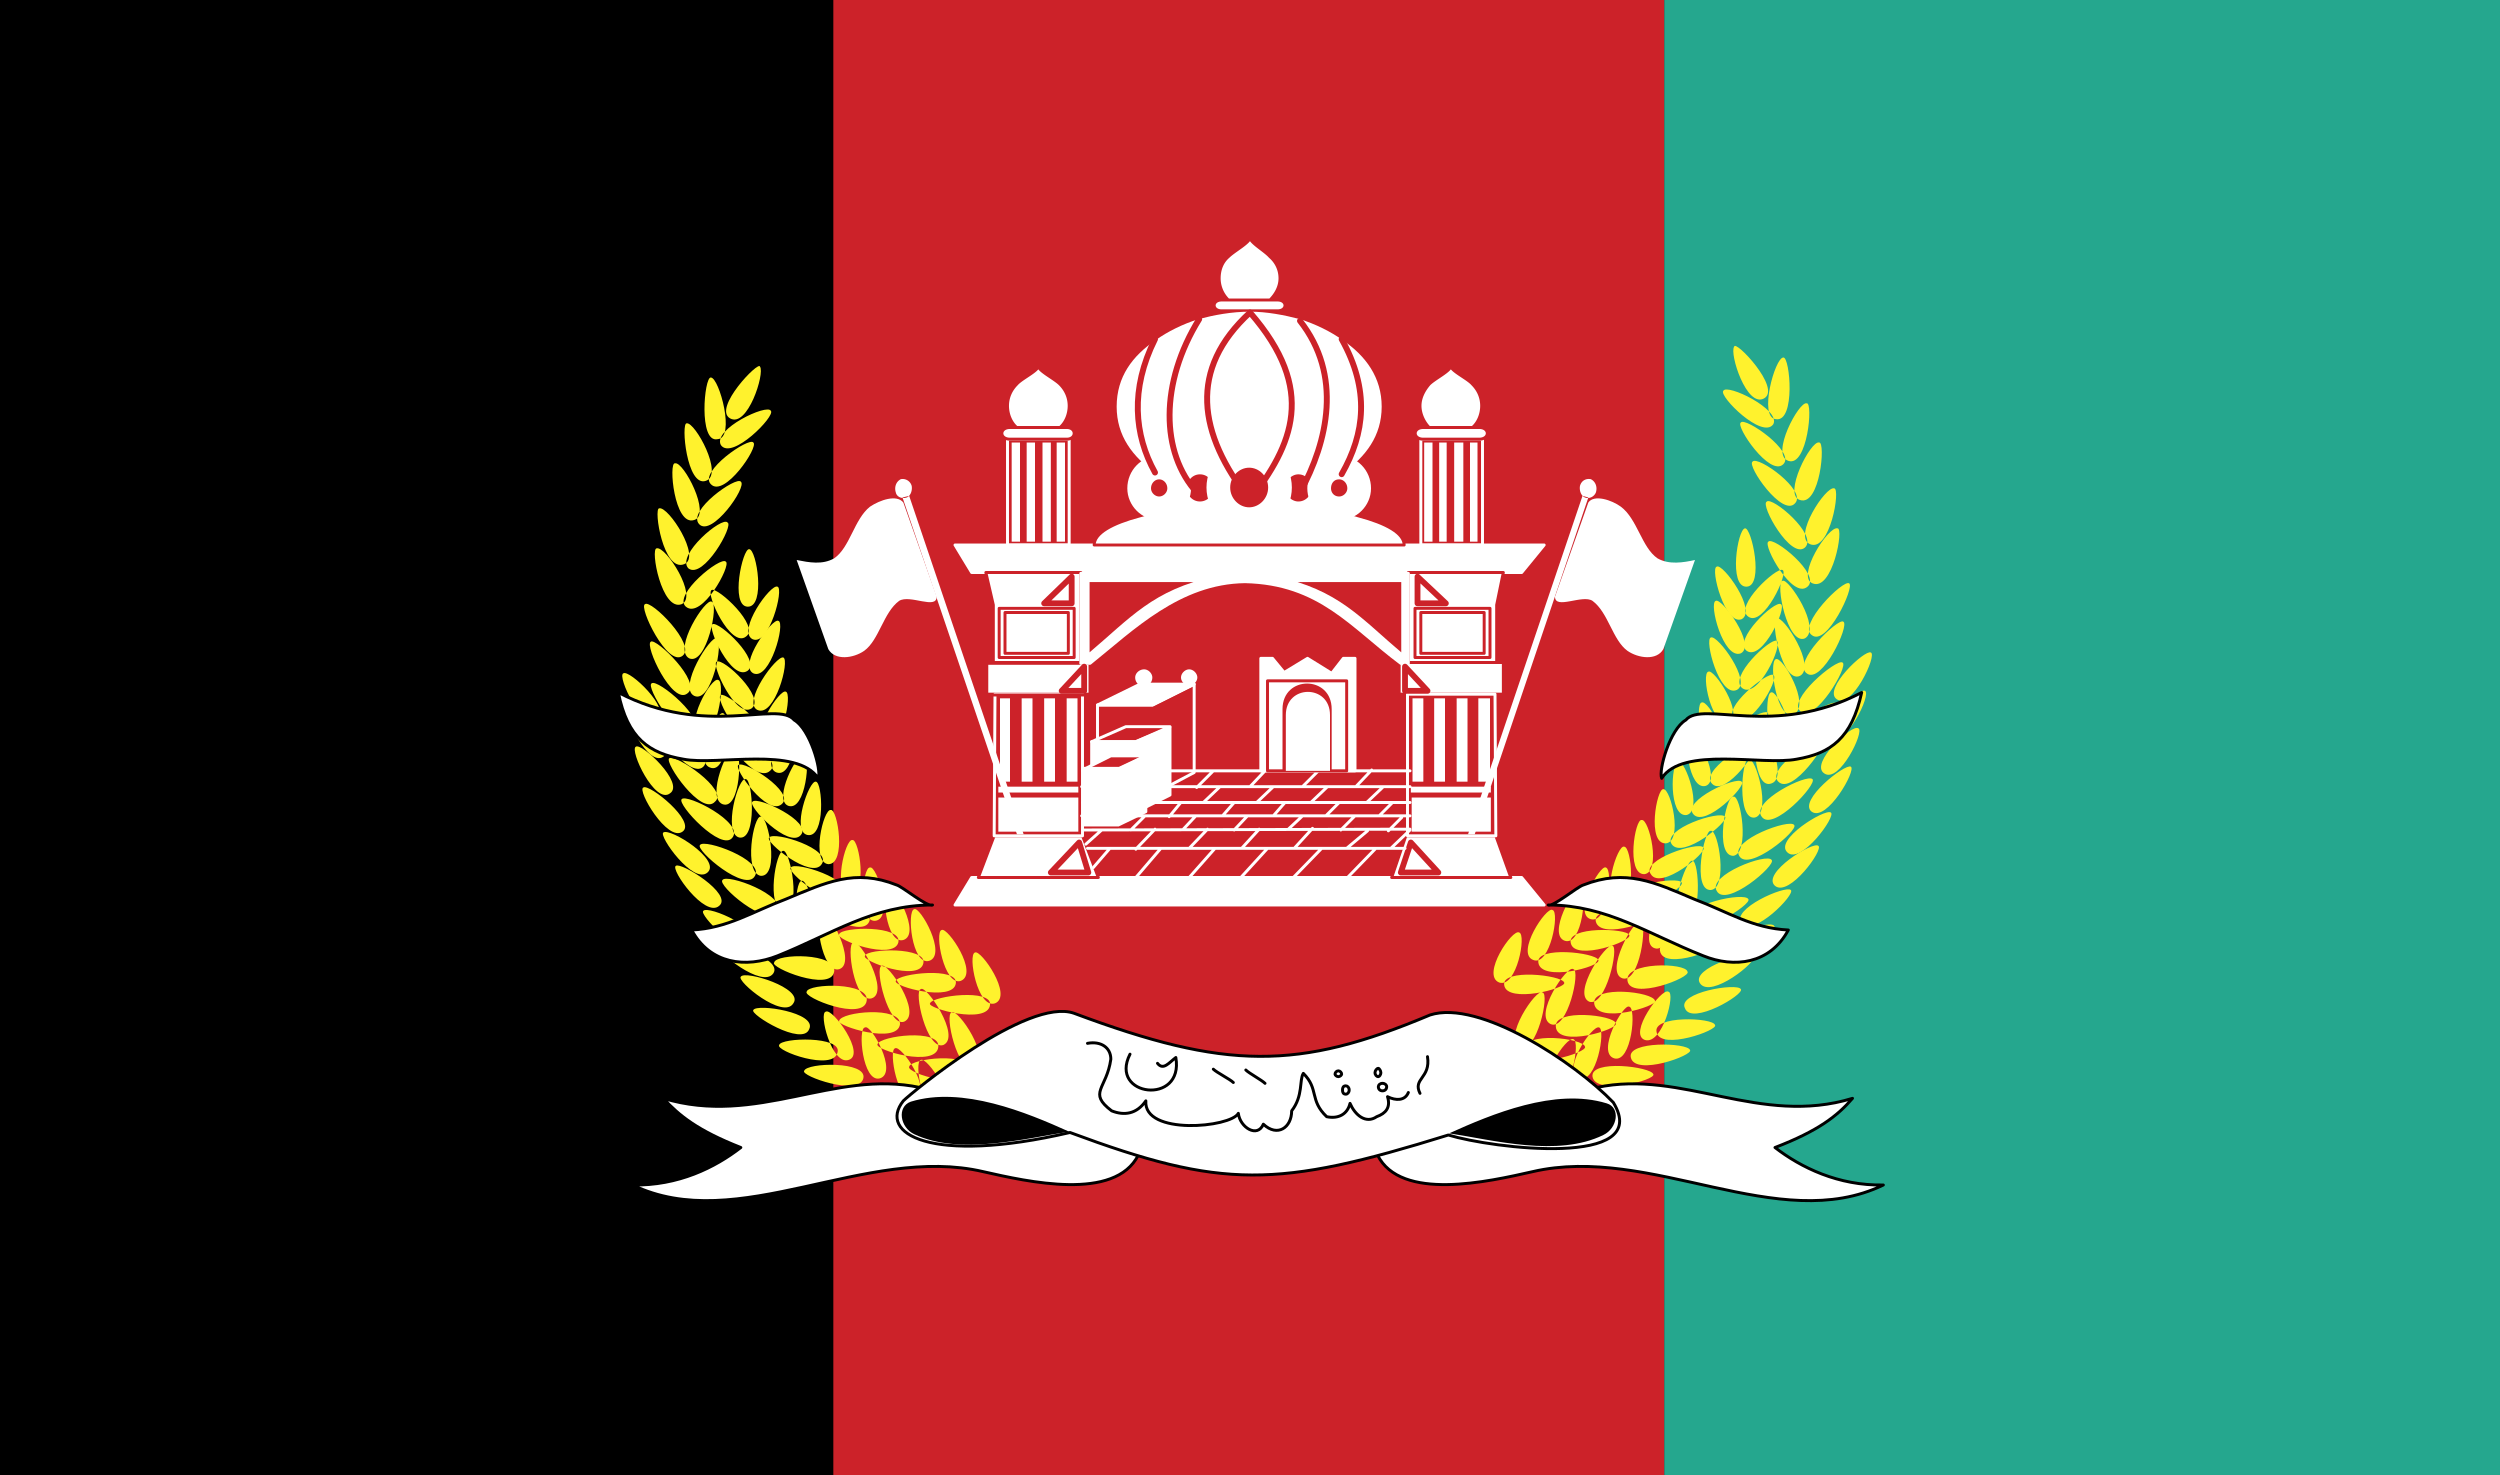
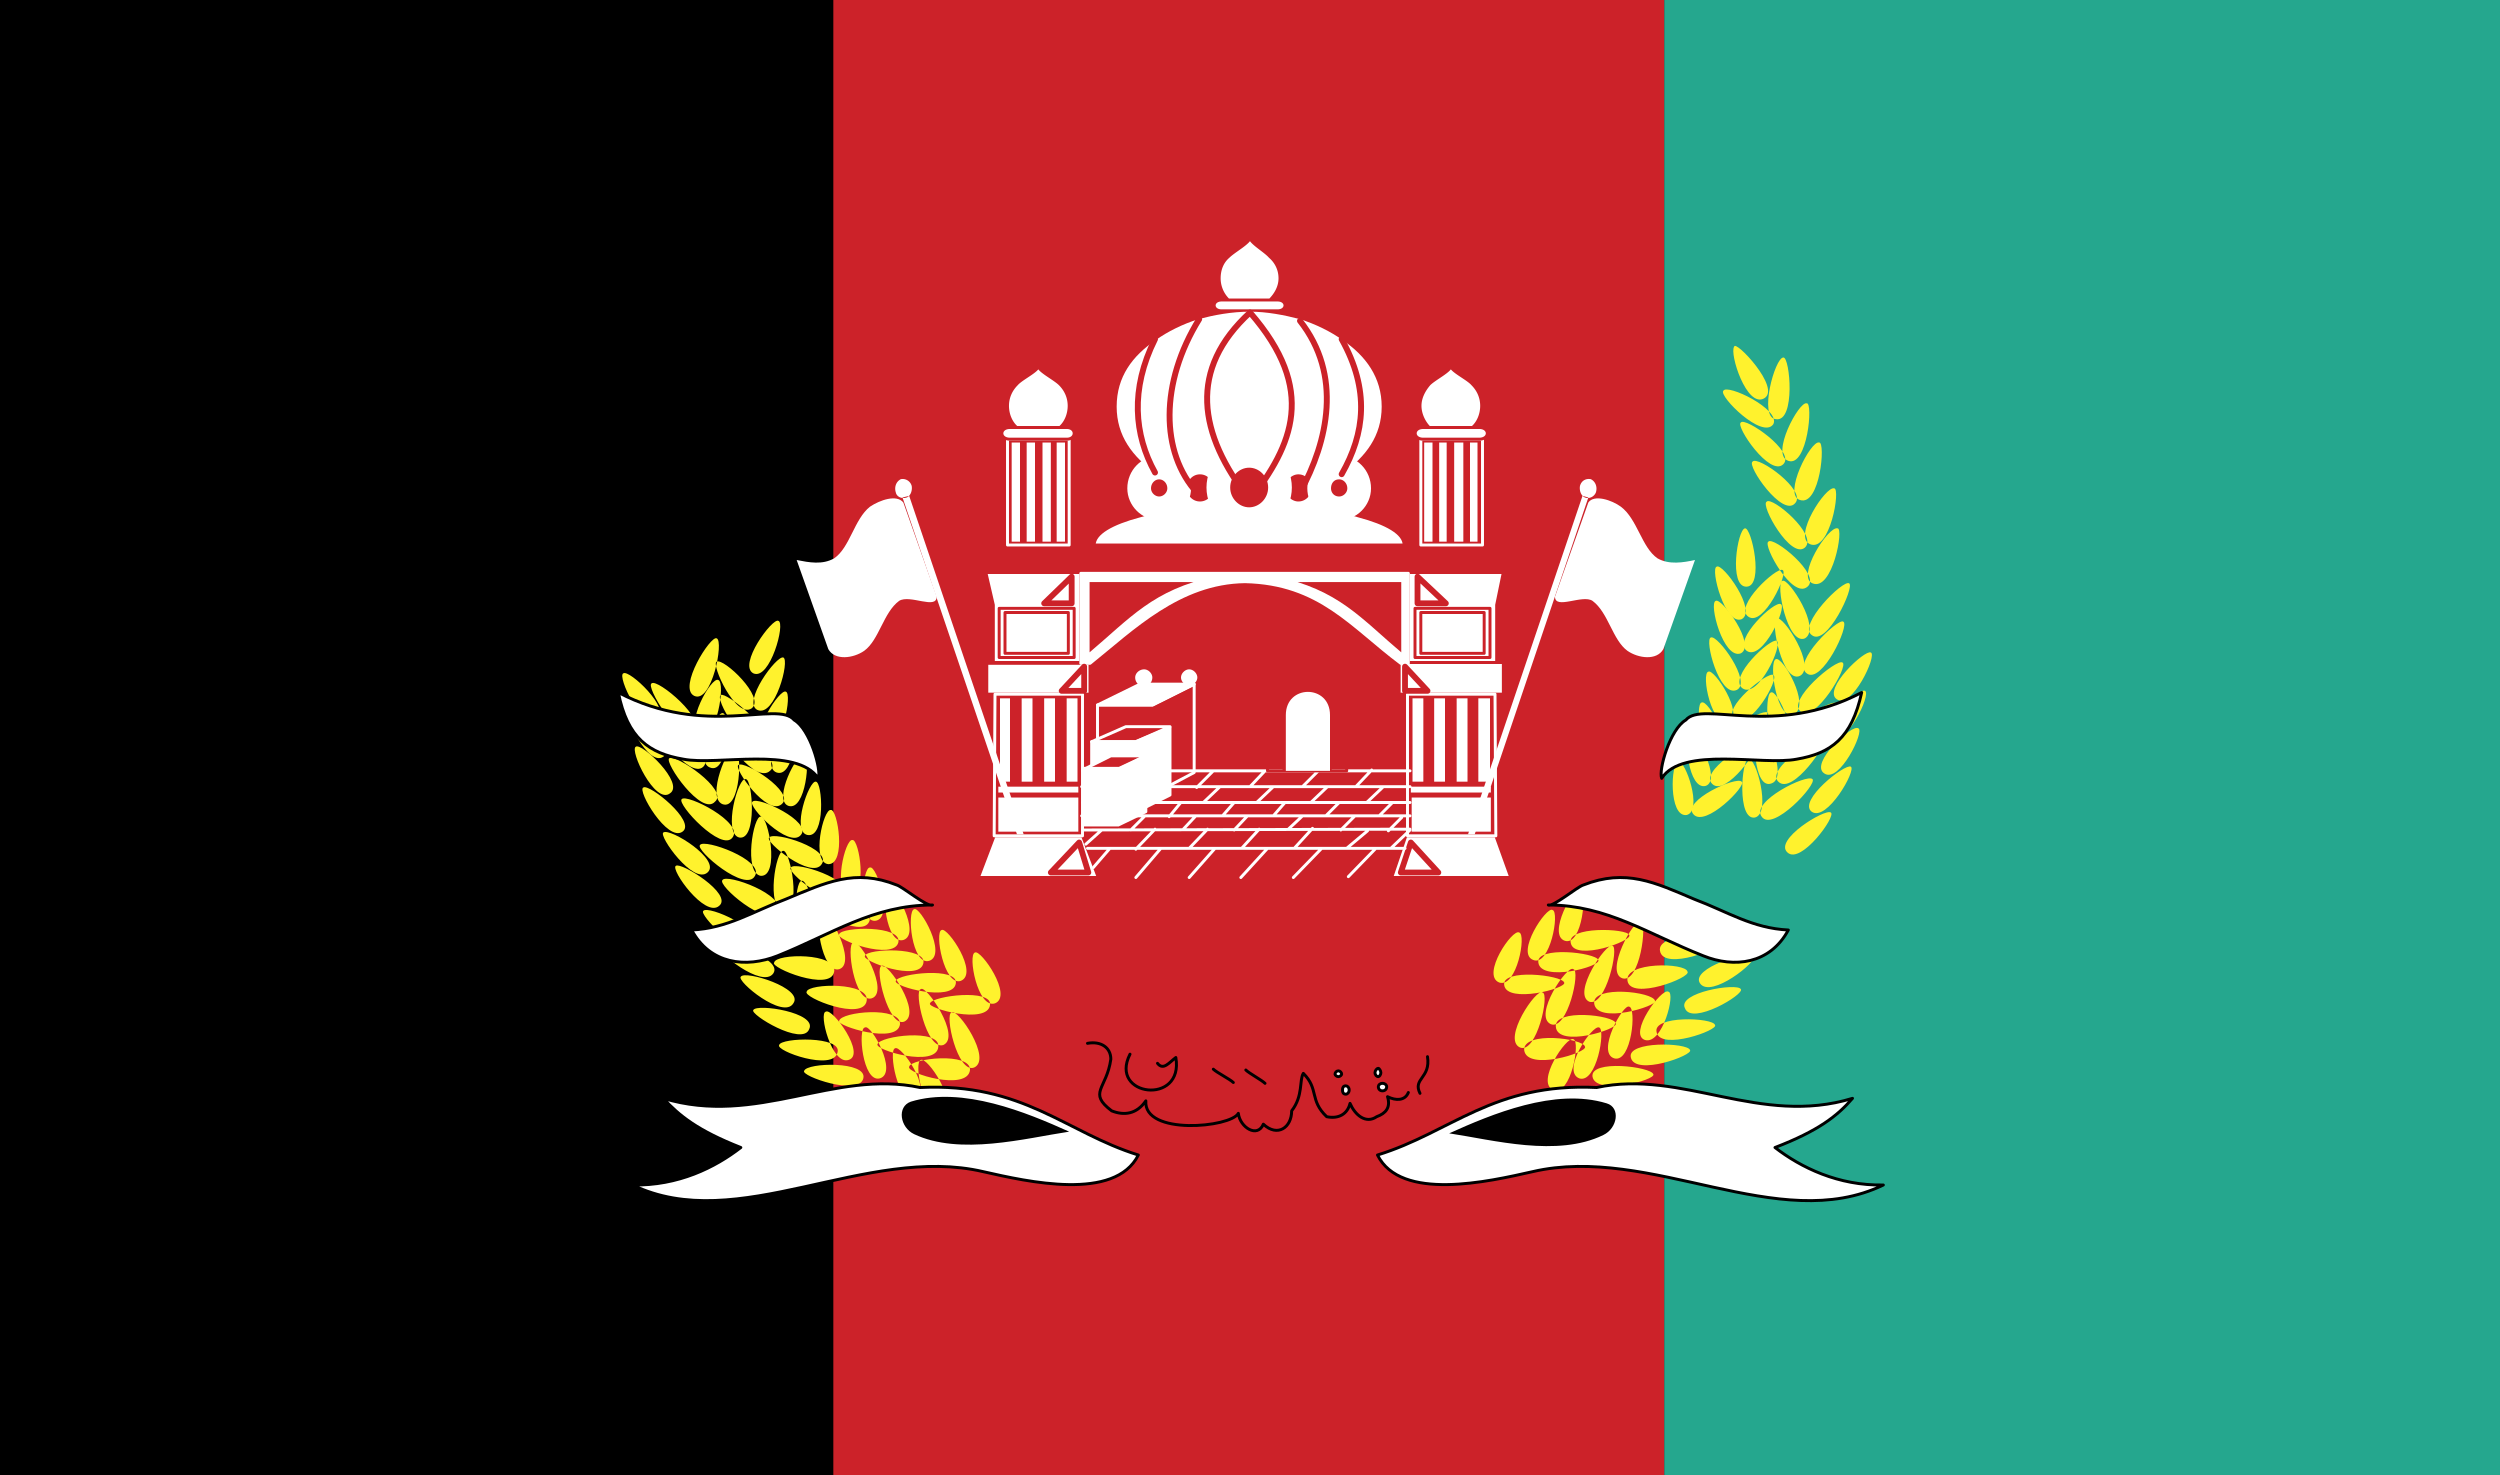
<svg xmlns="http://www.w3.org/2000/svg" width="2500" height="1475" viewBox="0 0 216 127.439">
  <path fill-rule="evenodd" clip-rule="evenodd" d="M0 0h216v127.439H0V0z" />
  <path fill-rule="evenodd" clip-rule="evenodd" fill="#25a78e" d="M143.783 0H216v127.439h-72.217V0z" />
  <path fill-rule="evenodd" clip-rule="evenodd" fill="#cc2229" d="M72 0h71.783v127.439H72V0z" />
  <path d="M136.729 42.84l-9.936 29.376.504.216 9.936-29.448-.504-.144zm-58.177 0l9.936 29.376-.504.216-10.008-29.448.576-.144zm57.96-.864c-.072.36.072.864.432 1.008.361.144.793-.072.938-.432.143-.432 0-.936-.434-1.152-.36-.072-.792.072-.936.576zm-57.744 0c.072.36-.072.864-.432 1.008-.432.144-.864-.072-.936-.432-.144-.432 0-.936.432-1.152a.81.81 0 0 1 .936.576z" fill-rule="evenodd" clip-rule="evenodd" fill="#fff" />
  <path d="M137.232 43.416l-2.881 8.136c0 1.152 2.377-.216 3.24.36 1.369 1.008 1.729 3.384 3.023 4.32.938.648 2.521.864 3.098-.144l2.734-7.704c-1.008.216-2.23.432-3.238-.144-1.369-.937-1.729-3.384-3.168-4.464-.792-.576-2.304-1.08-2.808-.36zm-59.184 0l2.88 8.136c0 1.152-2.304-.216-3.24.36-1.368 1.008-1.728 3.384-3.024 4.32-.936.648-2.52.864-3.096-.144l-2.736-7.704c1.08.216 2.232.432 3.24-.144 1.368-.937 1.728-3.384 3.096-4.464.864-.576 2.304-1.08 2.88-.36z" fill-rule="evenodd" clip-rule="evenodd" fill="#fff" />
-   <path d="M55.728 52.2c.504-.432 4.464 3.528 3.24 4.464-1.296 1.008-3.816-4.248-3.24-4.464zm5.76-.216c-.504-.36-3.384 4.104-1.944 4.896 1.512.648 2.592-4.752 1.944-4.896zm-5.256 3.456c.432-.36 4.464 3.528 3.168 4.464-1.296 1.08-3.744-4.176-3.168-4.464zm9.432-23.76c-.072-.576-4.104 3.6-2.592 4.464 1.512.864 3.024-3.888 2.592-4.464zm.936 3.816c-.288-.648-5.04 1.584-4.32 2.952.936 1.368 4.752-2.52 4.32-2.952zm-5.184-2.88c.72 0 2.16 5.256.576 5.328-1.656.36-1.152-5.4-.576-5.328zm3.672 5.616c-.36-.504-4.752 2.52-3.672 3.6 1.152 1.224 4.176-3.24 3.672-3.6zm-5.76-1.656c.72-.145 3.24 4.464 1.656 4.968-1.656.576-2.16-5.04-1.656-4.968zm4.68 5.04c-.36-.504-4.68 2.52-3.601 3.672 1.081 1.152 4.177-3.24 3.601-3.672zm-5.688-1.584c.72-.216 3.168 4.464 1.656 4.896-1.728.576-2.232-5.04-1.656-4.896zm4.536 5.112c-.432-.576-4.464 2.808-3.384 3.96 1.296 1.008 3.96-3.744 3.384-3.96zm-5.904-1.224c.792-.216 3.672 4.248 2.16 4.824-1.8.72-2.664-4.824-2.16-4.824zm5.76 4.608c-.432-.504-4.608 2.88-3.456 3.888 1.368 1.152 3.96-3.6 3.456-3.888zm-5.976-1.152c.792-.216 3.6 4.176 2.16 4.824-1.728.648-2.736-4.824-2.16-4.824zm4.752 3.6c.504-.288 4.248 3.168 2.952 4.032-1.296 1.008-3.528-3.744-2.952-4.032zm3.24-3.528c.648 0 1.44 5.04-.144 4.968-1.512-.072-.432-5.04.144-4.968zm2.448 3.24c-.576-.288-3.528 3.816-2.16 4.536 1.44.648 2.736-4.392 2.16-4.536zm-5.616 3.24c.576-.288 4.248 3.168 3.024 4.032-1.368.936-3.528-3.744-3.024-4.032z" fill-rule="evenodd" clip-rule="evenodd" fill="#fff22d" />
  <path d="M61.92 55.152c-.504-.288-3.384 4.248-1.944 4.968 1.512.72 2.592-4.752 1.944-4.968zm.144 3.6c-.576-.36-3.024 3.96-1.584 4.68 1.44.648 2.232-4.464 1.584-4.68zm-5.76.288c.504-.432 4.896 3.24 3.6 4.176-1.224.936-4.176-3.96-3.6-4.176zm6.192 2.592c-.576-.36-2.592 4.176-1.152 4.681 1.584.647 1.728-4.537 1.152-4.681zm-5.688.864c.432-.432 5.112 2.592 3.96 3.744-1.152 1.152-4.464-3.384-3.96-3.744zm6.696 2.088c-.576-.288-2.52 4.32-1.08 4.896 1.584.576 1.728-4.68 1.08-4.896zm-5.688.936c.504-.432 5.184 2.736 3.96 3.744-1.152 1.296-4.392-3.384-3.96-3.744zm6.624 1.8c-.648-.288-2.016 4.68-.576 5.04 1.584.288 1.152-5.04.576-5.04zm-5.544 1.728c.432-.504 5.4 2.017 4.392 3.312-.936 1.296-4.824-2.88-4.392-3.312zm-5.04-10.872c.504-.36 4.176 3.096 2.952 3.96-1.296 1.008-3.528-3.744-2.952-3.96zm13.392-4.536c-.504-.288-3.528 3.816-2.16 4.536 1.44.648 2.808-4.392 2.16-4.536zM54.36 61.488c.504-.36 4.248 3.024 2.952 3.888-1.296.936-3.528-3.672-2.952-3.888zm13.32-4.68c-.576-.216-3.6 3.888-2.232 4.536 1.512.648 2.808-4.32 2.232-4.536zm-5.76.36c.576-.36 4.248 3.096 3.024 4.032-1.368.936-3.528-3.816-3.024-4.032zm-6.984 7.344c.504-.359 4.248 3.168 2.952 4.032-1.296 1.008-3.528-3.744-2.952-4.032zm12.96-4.752c-.504-.288-3.096 3.672-1.8 4.248 1.512.648 2.376-4.104 1.8-4.248zm-5.616.288c.432-.288 4.608 3.024 3.312 3.744-1.296 1.008-3.888-3.456-3.312-3.744zm-6.696 7.992c.504-.36 4.608 2.952 3.384 3.815-1.296.937-3.96-3.599-3.384-3.815zm12.888-5.616c-.576-.288-2.808 3.816-1.368 4.32 1.512.504 1.944-4.248 1.368-4.32zm-5.688.936c.504-.432 4.968 2.232 3.744 3.24-1.224 1.152-4.248-3.024-3.744-3.24zm6.696 1.8c-.576-.216-2.736 3.96-1.368 4.464 1.512.504 1.944-4.32 1.368-4.464zm-5.688.936c.504-.432 4.968 2.376 3.744 3.385-1.224 1.079-4.176-3.097-3.744-3.385zm1.224 3.168c.432-.504 5.184 1.729 4.176 2.88-1.008 1.224-4.68-2.52-4.176-2.88z" fill-rule="evenodd" clip-rule="evenodd" fill="#fff22d" />
  <path d="M65.736 70.56c-.648-.144-1.512 4.896 0 5.112 1.656.072.648-5.184 0-5.112zm-5.256 2.448c.36-.576 5.544 1.296 4.752 2.664-.792 1.512-5.184-2.233-4.752-2.664zm7.2.504c-.648-.072-1.512 4.969 0 5.185 1.656.071.576-5.258 0-5.185zm-5.256 2.52c.36-.576 5.544 1.296 4.752 2.735-.864 1.441-5.256-2.303-4.752-2.735zm6.84.072c-.648 0-.864 5.185.648 5.185 1.656-.217-.072-5.401-.648-5.185zm-4.824 3.384c.288-.721 5.616.359 4.968 1.872-.576 1.584-5.4-1.44-4.968-1.872zm6.552-.72c-.72.145 0 5.4 1.512 4.969 1.584-.505-.936-5.257-1.512-4.969zm-12.6-3.96c.432-.359 4.968 2.448 3.744 3.456-1.224 1.08-4.248-3.168-3.744-3.456zm2.376 3.888c.432-.505 5.256 1.655 4.248 2.808-1.08 1.225-4.68-2.52-4.248-2.808zm11.016-8.712c-.647-.145-1.728 4.535-.216 4.68 1.584 0 .792-4.824.216-4.68zm-5.328 2.376c.432-.576 5.472 1.008 4.536 2.304-.864 1.368-4.968-1.944-4.536-2.304zm-4.248 9.432c.36-.576 5.472 1.008 4.608 2.304-.936 1.368-5.04-1.944-4.608-2.304zm11.448-9.216c-.647-.145-1.728 4.536-.288 4.68 1.656.072.864-4.752.288-4.68zm-5.328 2.376c.36-.576 5.472 1.08 4.536 2.304-.864 1.44-4.968-1.944-4.536-2.304zm6.84 0c-.648-.072-1.08 4.68.432 4.607 1.656-.143.144-4.823-.432-4.607zM70.2 77.976c.36-.575 5.544.288 4.896 1.656-.648 1.512-5.256-1.224-4.896-1.656zm6.552-1.224c-.648.072-.216 4.896 1.296 4.464 1.584-.504-.792-4.752-1.296-4.464zm-4.248 3.96c.216-.647 5.472-.792 5.112.72-.432 1.584-5.472-.216-5.112-.72z" fill-rule="evenodd" clip-rule="evenodd" fill="#fff22d" />
  <path d="M66.888 83.16c.144-.792 5.472-.864 5.184.792-.288 1.8-5.616-.36-5.184-.792zm6.84-1.728c-.648.072.072 5.256 1.584 4.824 1.584-.504-1.008-5.184-1.584-4.824zm-4.032 4.248c.144-.72 5.472-.863 5.184.792-.288 1.799-5.544-.288-5.184-.792zm6.48-2.232c-.648.144.576 5.327 1.944 4.823 1.584-.719-1.44-5.183-1.944-4.823zM72.504 88.2c.144-.792 5.328-1.296 5.256.288-.216 1.8-5.544.144-5.256-.288zm7.056-2.736c-.648.072.504 5.328 1.944 4.824 1.584-.72-1.512-5.256-1.944-4.824zm-3.744 4.752c.216-.72 5.4-1.368 5.256.216-.144 1.872-5.544.288-5.256-.216zm-11.808-5.832c.359-.576 5.472 1.008 4.536 2.304-.864 1.44-4.968-1.944-4.536-2.304zm1.08 2.88c.288-.576 5.544.217 4.824 1.656-.576 1.512-5.184-1.296-4.824-1.656zm6.264.144c-.648.072.504 4.607 1.944 4.176 1.584-.432-1.368-4.536-1.944-4.176zm-4.032 2.88c.144-.648 5.472-.792 5.04.647-.36 1.657-5.4-.143-5.04-.647zm11.664-11.736c-.648.145-.216 4.896 1.296 4.464 1.584-.504-.792-4.752-1.296-4.464zm-4.248 10.223c-.648 0-.216 4.824 1.296 4.393 1.584-.504-.792-4.752-1.296-4.393zm0-6.191c.144-.648 5.4-.792 5.04.648-.36 1.656-5.4-.216-5.04-.648zM69.48 92.52c.216-.72 5.472-.863 5.112.648-.36 1.584-5.472-.216-5.112-.648zm11.88-12.168c-.648.145.216 4.896 1.656 4.393 1.584-.649-1.152-4.681-1.656-4.393zm-4.032 10.224c-.576.144.216 4.896 1.728 4.32 1.584-.648-1.224-4.68-1.728-4.32zm.072-5.832c.216-.648 5.4-1.225 5.184.216-.216 1.656-5.472.288-5.184-.216zm-4.752 9.792c.216-.648 5.4-1.224 5.184.216-.216 1.656-5.472.288-5.184-.216zm11.592-12.24c-.647.144.216 4.896 1.729 4.392 1.583-.648-1.225-4.68-1.729-4.392zm-4.68 9.288c-.648.145.216 4.896 1.728 4.32 1.584-.576-1.224-4.68-1.728-4.32zm.792-4.896c.216-.647 5.4-1.296 5.184.145-.216 1.727-5.472.287-5.184-.145zm-4.608 9.576c.216-.647 5.4-1.224 5.185.217-.289 1.655-5.545.287-5.185-.217zm6.48-8.784c-.648.071.504 5.327 1.944 4.752 1.584-.72-1.44-5.184-1.944-4.752zm-3.672 4.68c.144-.721 5.328-1.296 5.256.288-.216 1.872-5.544.288-5.256-.288zM57.312 71.928c.576-.432 5.04 2.376 3.816 3.456s-4.248-3.168-3.816-3.456zM70.488 67.536c-.576-.145-2.16 4.319-.72 4.607 1.584.289 1.296-4.607.72-4.607zM159.768 50.4c-.504-.36-4.463 3.6-3.24 4.464 1.296 1.08 3.743-4.176 3.24-4.464zm-5.76-.216c.504-.288 3.385 4.104 1.943 4.968-1.512.648-2.592-4.824-1.943-4.968zm5.256 3.528c-.432-.36-4.463 3.528-3.168 4.464 1.297 1.008 3.744-4.176 3.168-4.464zm-9.432-23.76c.072-.648 4.104 3.6 2.592 4.464-1.512.864-3.024-3.888-2.592-4.464zm-.936 3.816c.287-.648 4.967 1.584 4.32 2.88-.937 1.368-4.751-2.448-4.32-2.88zm5.184-2.88c-.721 0-2.16 5.185-.648 5.328 1.728.288 1.224-5.4.648-5.328zm-3.672 5.616c.359-.504 4.752 2.52 3.672 3.6-1.152 1.152-4.176-3.312-3.672-3.6zm5.688-1.656c-.648-.216-3.168 4.464-1.584 4.968 1.656.576 2.16-5.112 1.584-4.968zm-4.68 5.04c.432-.576 4.752 2.521 3.672 3.6-1.08 1.224-4.176-3.24-3.672-3.6zm5.76-1.656c-.719-.216-3.168 4.536-1.656 4.968 1.728.576 2.232-5.04 1.656-4.968zm-4.535 5.112c.432-.504 4.463 2.88 3.311 3.96-1.223 1.08-3.888-3.672-3.311-3.96zm5.832-1.152c-.721-.216-3.602 4.176-2.088 4.824 1.726.72 2.664-4.824 2.088-4.824zm-5.69 4.608c.434-.504 4.609 2.88 3.385 3.888-1.297 1.152-3.889-3.6-3.385-3.888zm5.977-1.152c-.791-.216-3.6 4.176-2.16 4.752 1.728.72 2.736-4.824 2.16-4.752zm-4.752 3.6c-.504-.288-4.248 3.168-2.951 4.032 1.295.936 3.527-3.816 2.951-4.032zm-3.24-3.6c-.648.072-1.439 5.112.145 5.04 1.511-.072.431-5.112-.145-5.04zm-2.448 3.312c.504-.36 3.527 3.816 2.16 4.536-1.439.576-2.736-4.392-2.16-4.536zm5.543 3.24c-.504-.36-4.176 3.096-2.951 4.032 1.367.936 3.527-3.816 2.951-4.032z" fill-rule="evenodd" clip-rule="evenodd" fill="#fff22d" />
  <path d="M153.504 53.424c.576-.288 3.457 4.176 2.016 4.968-1.512.72-2.592-4.752-2.016-4.968zm-.072 3.528c.576-.288 3.025 3.96 1.584 4.752-1.512.72-2.233-4.536-1.584-4.752zm5.759.288c-.504-.36-4.895 3.312-3.6 4.248 1.225 1.008 4.177-3.96 3.6-4.248zM153 59.832c.576-.36 2.592 4.176 1.152 4.752-1.584.648-1.728-4.608-1.152-4.752zm5.688.936c-.504-.504-5.184 2.664-3.959 3.671 1.152 1.225 4.462-3.311 3.959-3.671zM151.992 63c.576-.288 2.52 4.176 1.08 4.68-1.584.648-1.728-4.536-1.08-4.68zm5.688.72c-.504-.288-5.184 2.736-4.031 3.816 1.222 1.224 4.392-3.456 4.031-3.816zm-6.623 1.872c.646-.288 2.016 4.68.576 5.04-1.584.288-1.153-5.04-.576-5.04zm5.543 1.728c-.432-.504-5.4 1.943-4.391 3.239.936 1.369 4.822-2.807 4.391-3.239zm5.041-10.944c-.504-.288-4.176 3.168-2.953 4.032 1.296.936 3.529-3.816 2.953-4.032zm-13.393-4.464c.504-.288 3.527 3.816 2.16 4.536-1.512.576-2.808-4.392-2.16-4.536zm12.889 7.776c-.504-.288-4.248 3.168-2.953 4.032 1.296.864 3.529-3.744 2.953-4.032zm-13.321-4.608c.576-.288 3.6 3.888 2.232 4.536-1.513.648-2.808-4.392-2.232-4.536zm5.688.288c-.504-.288-4.248 3.168-2.951 4.104 1.367.936 3.527-3.816 2.951-4.104zm7.057 7.56c-.504-.432-4.248 3.024-2.953 3.889 1.296.935 3.529-3.673 2.953-3.889zM147.6 58.032c.504-.288 3.096 3.672 1.801 4.32-1.512.648-2.45-4.176-1.801-4.32zm5.617.288c-.434-.36-4.609 2.952-3.312 3.816 1.294 1.008 3.888-3.528 3.312-3.816zm6.695 7.92c-.504-.288-4.607 2.951-3.385 3.888 1.297.936 3.889-3.6 3.385-3.888zm-12.889-5.544c.576-.288 2.809 3.815 1.369 4.319-1.511.505-1.945-4.247-1.369-4.319zm5.69.864c-.504-.36-4.969 2.304-3.744 3.312 1.222 1.08 4.248-3.024 3.744-3.312zm-6.697 1.944c.576-.216 2.736 3.888 1.369 4.393-1.514.431-1.946-4.249-1.369-4.393zm5.687.792c-.504-.36-4.967 2.376-3.742 3.456 1.15 1.08 4.176-3.168 3.742-3.456zm-1.223 3.24c-.432-.504-5.184 1.655-4.176 2.808 1.008 1.224 4.68-2.52 4.176-2.808z" fill-rule="evenodd" clip-rule="evenodd" fill="#fff22d" />
-   <path d="M149.76 68.832c.648-.216 1.439 4.896 0 5.112-1.656 0-.649-5.256 0-5.112zm5.256 2.448c-.359-.576-5.543 1.296-4.752 2.664.793 1.44 5.183-2.232 4.752-2.664zm-7.2.504c.648-.145 1.512 4.968 0 5.112-1.656.072-.576-5.256 0-5.112zm5.256 2.52c-.359-.647-5.545 1.296-4.752 2.664.791 1.512 5.184-2.232 4.752-2.664zm-6.84.072c.576 0 .863 5.184-.648 5.112-1.656-.144.072-5.328.648-5.112zm4.825 3.312c-.289-.647-5.617.433-4.969 1.872.504 1.656 5.328-1.44 4.969-1.872zm-6.553-.648c.721.072-.072 5.328-1.512 4.896-1.584-.432.936-5.184 1.512-4.896zm12.6-3.96c-.432-.432-4.967 2.376-3.744 3.456 1.224 1.008 4.247-3.168 3.744-3.456zm-2.375 3.816c-.432-.433-5.256 1.655-4.248 2.879 1.007 1.225 4.679-2.519 4.248-2.879zm-11.016-8.712c.646-.071 1.727 4.536.215 4.681-1.657.071-.791-4.753-.215-4.681zm5.328 2.376c-.434-.575-5.473 1.08-4.609 2.376.935 1.368 5.041-2.016 4.609-2.376zm4.246 9.432c-.359-.576-5.471 1.08-4.607 2.376.935 1.368 5.041-2.016 4.607-2.376zm-11.447-9.144c.648-.144 1.729 4.536.217 4.681-1.584-.001-.793-4.825-.217-4.681zm5.328 2.376c-.359-.575-5.473 1.08-4.535 2.305.863 1.439 4.967-1.945 4.535-2.305zm-6.84-.072c.648 0 1.08 4.752-.432 4.607-1.656-.143-.144-4.823.432-4.607zm4.969 3.096c-.361-.576-5.545.288-4.896 1.656.648 1.512 5.255-1.224 4.896-1.656zm-6.553-1.296c.648.144.217 4.896-1.297 4.464-1.584-.432.793-4.752 1.297-4.464zm4.248 4.032c-.217-.648-5.473-.793-5.111.647.431 1.657 5.471-.215 5.111-.647z" fill-rule="evenodd" clip-rule="evenodd" fill="#fff22d" />
  <path d="M148.607 81.432c-.143-.792-5.471-.863-5.184.721.29 1.799 5.546-.289 5.184-.721zm-6.839-1.8c.576.072-.072 5.328-1.584 4.896-1.584-.505 1.007-5.257 1.584-4.896zm4.033 4.32c-.145-.792-5.473-.864-5.186.792.289 1.728 5.545-.288 5.186-.792zm-6.481-2.232c.576.072-.576 5.328-2.016 4.824-1.511-.72 1.512-5.184 2.016-4.824zm3.672 4.752c-.145-.792-5.4-1.368-5.256.216.215 1.872 5.543.216 5.256-.216zm-7.056-2.736c.648.071-.504 5.328-1.943 4.752-1.585-.72 1.439-5.184 1.943-4.752zm3.671 4.68c-.143-.72-5.328-1.296-5.184.288.145 1.872 5.473.216 5.184-.288zm11.881-5.76c-.359-.576-5.473 1.008-4.607 2.304.935 1.368 5.039-1.944 4.607-2.304zm-1.08 2.808c-.289-.576-5.545.288-4.824 1.656.576 1.512 5.184-1.224 4.824-1.656zm-6.263.216c.648.072-.504 4.608-2.016 4.176-1.514-.504 1.439-4.536 2.016-4.176zm4.031 2.88c-.145-.647-5.473-.863-5.039.648.359 1.584 5.398-.216 5.039-.648zm-11.664-11.736c.648.072.217 4.896-1.295 4.464-1.584-.504.791-4.752 1.295-4.464zm4.248 10.152c.648.072.217 4.896-1.295 4.464-1.584-.504.791-4.752 1.295-4.464zm0-6.192c-.145-.576-5.473-.792-5.039.72.359 1.584 5.398-.216 5.039-.72zm5.256 9.936c-.215-.647-5.471-.792-5.111.648.359 1.655 5.472-.216 5.111-.648zm-11.879-12.096c.646.144-.217 4.896-1.656 4.32-1.585-.576 1.152-4.68 1.656-4.32zm4.031 10.151c.576.145-.217 4.896-1.729 4.393-1.584-.648 1.153-4.68 1.729-4.393zm-.072-5.831c-.215-.648-5.4-1.225-5.184.216.217 1.728 5.473.36 5.184-.216zm4.752 9.864c-.215-.647-5.471-1.296-5.256.216.289 1.656 5.545.288 5.256-.216zm-11.592-12.24c.648.144-.215 4.823-1.729 4.319-1.584-.647 1.153-4.679 1.729-4.319zm4.68 9.216c.648.144-.215 4.968-1.727 4.392-1.584-.648 1.15-4.68 1.727-4.392zm-.791-4.896c-.217-.647-5.4-1.224-5.184.216.215 1.656 5.471.288 5.184-.216zm4.607 9.648c-.217-.648-5.4-1.296-5.184.216.287 1.656 5.473.288 5.184-.216zm-6.481-8.784c.648.072-.504 5.328-1.943 4.752-1.584-.72 1.44-5.184 1.943-4.752zm3.672 4.68c-.143-.72-5.328-1.367-5.256.288.217 1.872 5.545.216 5.256-.288zM158.184 70.2c-.504-.36-4.967 2.376-3.744 3.456 1.152 1.08 4.248-3.168 3.744-3.456zM145.008 65.808c.576-.216 2.16 4.248.721 4.608-1.584.216-1.37-4.608-.721-4.608z" fill-rule="evenodd" clip-rule="evenodd" fill="#fff22d" />
  <path d="M154.512 80.352c-1.584 2.952-4.68 3.312-7.344 2.232-4.752-1.872-8.352-4.393-13.393-4.393.361.217 2.521-1.584 3.025-1.728 3.672-1.44 6.191-.216 9.576 1.224 2.88 1.081 5.04 2.521 8.136 2.665zm6.336-20.52c-.863 3.96-2.664 5.256-5.615 5.76-2.953.576-9.865-1.152-11.664 1.656-.289-.72.719-4.248 2.088-5.04 1.439-1.728 7.63 1.584 15.191-2.376zM59.76 80.352c1.584 2.952 4.68 3.312 7.416 2.232 4.68-1.872 8.28-4.393 13.392-4.393-.432.217-2.592-1.584-3.096-1.728-3.6-1.44-6.12-.216-9.576 1.224-2.88 1.081-5.04 2.521-8.136 2.665zm-6.336-20.52c.792 3.96 2.664 5.256 5.616 5.76 2.952.576 9.792-1.152 11.664 1.656.288-.72-.72-4.248-2.088-5.04-1.44-1.728-7.632 1.584-15.192-2.376zM79.488 93.96c-7.416-1.584-14.112 3.384-22.176.937 1.368 1.512 3.024 2.808 6.696 4.248-2.232 1.728-5.4 3.312-9.36 3.239 9.072 4.392 20.16-3.528 30.312-1.151 3.816.863 11.376 2.592 13.392-1.44-6.264-1.945-9.936-6.265-18.864-5.833zm58.463 0c7.416-1.584 14.113 3.384 22.105.937-1.297 1.512-2.953 2.808-6.697 4.248 2.232 1.728 5.473 3.312 9.361 3.239-9.072 4.392-20.088-3.528-30.312-1.151-3.816.863-11.377 2.592-13.393-1.44 6.337-1.945 10.008-6.265 18.936-5.833z" fill-rule="evenodd" clip-rule="evenodd" fill="#fff" stroke="#000" stroke-width=".256" stroke-linecap="round" stroke-linejoin="round" stroke-miterlimit="2.613" />
-   <path d="M78.048 95.112c-2.232 2.808 2.304 5.544 14.4 2.735 13.176 4.896 17.857 4.824 32.689.217 3.744 1.151 17.711 2.88 14.256-2.809-3.312-3.456-11.592-8.928-15.84-7.56-11.449 4.823-17.641 4.752-30.745-.145-4.032-1.438-14.112 6.914-14.76 7.562z" fill-rule="evenodd" clip-rule="evenodd" fill="#fff" stroke="#000" stroke-width=".256" stroke-linecap="round" stroke-linejoin="round" stroke-miterlimit="2.613" />
  <path d="M125.209 97.92c3.672-1.656 9.143-3.96 13.607-2.592 1.225.359.936 2.16-.289 2.736-3.959 1.944-9.504.432-13.318-.144zm-32.833-.145c-3.672-1.655-9.216-3.959-13.68-2.592-1.224.433-.936 2.232.288 2.809 3.96 1.872 9.576.36 13.392-.217z" fill-rule="evenodd" clip-rule="evenodd" />
  <path d="M93.96 90.144c1.152-.216 2.016.36 2.016 1.368-.36 2.592-2.016 2.88.072 4.464 1.08.433 2.16.288 2.952-.863-.216 3.023 7.344 2.304 7.992 1.079.145 1.225 1.656 2.16 2.161.937 1.225 1.152 2.447.288 2.447-1.152 1.008-1.296.648-2.663 1.008-3.239 1.369 1.367.504 2.304 2.018 3.744 1.008.216 1.799-.217 2.016-1.152.432 1.008 1.367 1.8 2.303 1.152.793-.289 1.225-.793.938-1.729.719.36 1.512.36 1.799-.36m1.654-3.097c.289 1.872-1.295 1.872-.648 3.168m-15.048-2.016c.288.288 1.368.864 1.657 1.151m-4.465-1.223c.288.288 1.44.864 1.728 1.152" fill="none" stroke="#000" stroke-width=".256" stroke-linecap="round" stroke-linejoin="round" stroke-miterlimit="2.613" />
  <path d="M115.633 92.52c.143 0 .287.145.287.288 0 .072-.145.216-.287.216-.145 0-.289-.144-.289-.216 0-.144.144-.288.289-.288zM116.279 93.816c.145 0 .289.144.289.359s-.145.36-.289.36c-.215 0-.287-.145-.287-.36s.072-.359.287-.359zM119.088 92.304c.072 0 .217.216.217.36 0 .216-.145.359-.217.359-.145 0-.287-.144-.287-.359 0-.144.142-.36.287-.36zM119.447 93.6c.217 0 .361.145.361.288 0 .216-.145.36-.361.36-.215 0-.359-.145-.359-.36 0-.144.144-.288.359-.288z" fill-rule="evenodd" clip-rule="evenodd" fill="#fff" stroke="#000" stroke-width=".256" stroke-linecap="round" stroke-linejoin="round" stroke-miterlimit="2.613" />
  <path d="M97.632 91.08c-1.872 3.672 4.68 4.464 3.96.288-.576.432-1.08 1.151-1.584.504" fill="none" stroke="#000" stroke-width=".256" stroke-linecap="round" stroke-linejoin="round" stroke-miterlimit="2.613" />
-   <path d="M82.512 78.191h50.904l-1.943-2.375H83.952l-1.44 2.375zm0-31.103h50.904l-1.943 2.376H83.952l-1.44-2.376z" fill-rule="evenodd" clip-rule="evenodd" fill="#fff" stroke="#fff" stroke-width=".256" stroke-linecap="round" stroke-linejoin="round" stroke-miterlimit="2.613" />
  <path d="M84.528 75.816h10.368l-1.368-3.601h-7.632l-1.368 3.601zm.72-15.84V57.24h8.928v2.736h-8.928zm.576-2.736h7.561v-7.776h-8.208l.647 2.808v4.968zm44.711 18.576H120.24l1.225-3.601h7.775l1.295 3.601zm-.646-15.84V57.24h-9v2.736h9zm-.577-2.736h-7.633v-7.776h8.209l-.576 2.808v4.968z" fill-rule="evenodd" clip-rule="evenodd" fill="#fff" stroke="#cc2229" stroke-width=".256" stroke-linecap="round" stroke-linejoin="round" stroke-miterlimit="2.613" />
  <path d="M85.896 72.216l.072-12.24h7.56v12.24h-7.632zm43.344 0l-.072-12.24h-7.561v12.24h7.633z" fill="none" stroke="#fff" stroke-width=".256" stroke-linecap="round" stroke-linejoin="round" stroke-miterlimit="2.613" />
-   <path fill="none" stroke="#cc2229" stroke-width=".256" stroke-linecap="round" stroke-linejoin="round" stroke-miterlimit="2.613" d="M85.248 60.048v-2.736h9v2.736h-9z" />
+   <path fill="none" stroke="#cc2229" stroke-width=".256" stroke-linecap="round" stroke-linejoin="round" stroke-miterlimit="2.613" d="M85.248 60.048v-2.736h9h-9z" />
  <path d="M87.048 37.944h5.328v9.144h-5.328v-9.144zm41.04 0h-5.328v9.144h5.328v-9.144z" fill="none" stroke="#fff" stroke-width=".256" stroke-linecap="round" stroke-linejoin="round" stroke-miterlimit="2.613" />
  <path d="M87.264 36.936h4.896c.864 0 .864 1.008 0 1.008h-4.896c-.936 0-.936-1.008 0-1.008zm40.537 0h-4.824c-.936 0-.936 1.008 0 1.008h4.824c.935 0 .935-1.008 0-1.008zm-2.449-5.328c0 .432-1.367 1.08-1.871 1.584-.432.504-.793 1.152-.793 1.872s.361 1.44.793 1.872h3.744c.504-.432.791-1.152.791-1.872s-.287-1.368-.791-1.872c-.432-.504-1.873-1.152-1.873-1.584zm-35.64 0c0 .432 1.368 1.08 1.872 1.584s.792 1.152.792 1.872-.288 1.44-.792 1.872H87.84c-.504-.432-.792-1.152-.792-1.872s.288-1.368.792-1.872c.432-.504 1.872-1.152 1.872-1.584zM105.552 25.92h4.825c.863 0 .863.936 0 .936h-4.825c-.864 0-.864-.936 0-.936zm2.448-5.4c0 .432 1.297 1.152 1.729 1.656.504.432.863 1.08.863 1.872 0 .72-.359 1.368-.863 1.872h-3.601a2.614 2.614 0 0 1-.792-1.872c0-.792.288-1.44.792-1.872.504-.504 1.872-1.224 1.872-1.656z" fill-rule="evenodd" clip-rule="evenodd" fill="#fff" stroke="#cc2229" stroke-width=".256" stroke-linecap="round" stroke-linejoin="round" stroke-miterlimit="2.613" />
  <path d="M94.176 57.312c3.672-2.952 7.704-6.984 13.392-7.056 6.481.144 9.215 3.888 13.463 7.056h.648v-7.776H93.384v7.776h.792z" fill-rule="evenodd" clip-rule="evenodd" fill="#fff" stroke="#fff" stroke-width=".256" stroke-linecap="round" stroke-linejoin="round" stroke-miterlimit="2.613" />
  <path d="M128.809 68.904h-6.84v2.951h6.84v-2.951zm0-.432h-6.912v-.504h6.912v.504zm-.073-8.136h-1.008v7.2h1.008v-7.2zm-1.943 0h-.938v7.2h.938v-7.2zm-1.945 0h-.936v7.2h.936v-7.2zm-1.871 0h-.936v7.2h.936v-7.2zm4.679-22.104h-.648V46.8h.648v-8.568zm-1.224 0h-.791V46.8h.791v-8.568zm-1.44 0h-.648V46.8h.648v-8.568zm-1.224 0h-.719V46.8h.719v-8.568zm-32.472 0h.72V46.8h-.72v-8.568zm-1.224 0h.72V46.8h-.72v-8.568zm-1.368 0h.72V46.8h-.72v-8.568zm-1.296 0h.72V46.8h-.72v-8.568zm4.752 22.104h.936v7.2h-.936v-7.2zm-1.944 0h.936v7.2h-.936v-7.2zm-1.944 0h.936v7.2h-.936v-7.2zm-1.872 0h.864v7.2H86.4v-7.2zm-.144 8.136h6.912v-.504h-6.912v.504zm0 .432h6.912v2.951h-6.912v-2.951z" fill-rule="evenodd" clip-rule="evenodd" fill="#fff" />
  <path d="M92.592 49.824l-2.376 2.304h2.376v-2.304zm.648 22.968l-2.448 2.592h3.24l-.792-2.592zm.432-15.192l-1.944 2.088h1.944V57.6zm28.224 15.192l2.375 2.592h-3.24l.865-2.592zm-.503-15.192l1.943 2.088h-1.943V57.6zm1.08-7.776l2.447 2.304h-2.447v-2.304z" fill-rule="evenodd" clip-rule="evenodd" fill="#fff" stroke="#cc2229" stroke-width=".504" stroke-linecap="round" stroke-linejoin="round" stroke-miterlimit="2.613" />
  <path d="M93.96 73.296h27.433m.431-1.656l-28.296.072m-.072-1.224h28.368m0-1.152H93.528m-.072-1.368h28.368m0-1.368H93.528m2.16 0l-1.44 1.44m6.048-1.44L99 67.968m5.832-1.368l-1.44 1.44m5.905-1.44L108 67.968m5.904-1.368l-1.369 1.368m5.977-1.44l-1.367 1.439m2.302.073l-1.367 1.296m-3.385-1.368l-1.439 1.368m-3.24-1.368l-1.44 1.368m-3.168-1.368l-1.439 1.368m-2.953-1.368l-1.368 1.296m-3.528-1.296l-1.368 1.368m2.736 0l-1.152 1.152m5.688-1.152l-1.008 1.224m5.616-1.224l-1.008 1.152m5.399-1.152l-1.008 1.152m5.688-1.152l-1.15 1.152m5.759-1.152l-1.152 1.152m1.944.144l-1.152 1.152m-2.88-1.296l-1.225 1.224m-3.382-1.152l-1.152 1.08m-3.529-1.152l-1.152 1.224m-3.312-1.224l-1.08 1.151m-3.312-1.151l-1.224 1.224m-2.52 0l-1.368 1.224m5.976-1.296l-1.656 1.729m6.192-1.729l-1.584 1.656m6.048-1.656l-1.513 1.656m6.121-1.728l-1.512 1.655m6.264-1.439l-1.801 1.512m5.473-1.584l-1.656 1.584m-1.367.072l-2.305 2.376m-2.305-2.448l-2.447 2.521m-2.232-2.521l-2.304 2.521m-2.232-2.521l-2.232 2.521m-2.448-2.521l-2.16 2.521m-2.304-2.449l-1.368 1.584" fill="none" stroke="#fff" stroke-width=".256" stroke-linecap="round" stroke-linejoin="round" stroke-miterlimit="2.613" />
-   <path fill-rule="evenodd" clip-rule="evenodd" fill="#fff" stroke="#fff" stroke-width=".256" stroke-linecap="round" stroke-linejoin="round" stroke-miterlimit="2.613" d="M117.072 66.6h-8.136v-9.72h1.007l1.008 1.224 2.018-1.224 2.088 1.296 1.007-1.296h1.008v9.72z" />
  <path fill="none" stroke="#cc2229" stroke-width=".256" stroke-linecap="round" stroke-linejoin="round" stroke-miterlimit="2.613" d="M109.512 66.6h6.84v-7.776h-6.84V66.6z" />
  <path d="M115.057 61.272V66.6h-4.248v-5.328c0-2.952 4.248-2.952 4.248 0z" fill-rule="evenodd" clip-rule="evenodd" fill="#cc2229" />
  <path d="M114.912 61.776V66.6h-3.816v-4.824c0-2.664 3.816-2.664 3.816 0z" fill-rule="evenodd" clip-rule="evenodd" fill="#fff" />
  <path fill-rule="evenodd" clip-rule="evenodd" fill="#fff" stroke="#fff" stroke-width=".256" stroke-linecap="round" stroke-linejoin="round" stroke-miterlimit="2.613" d="M94.824 60.912h4.752l3.6-1.8h-4.68l-3.672 1.8z" />
  <path d="M103.176 59.112v7.632l-3.672 1.943h-4.68v-7.775h4.752l3.6-1.8zM94.32 64.08h3.816l2.952-1.296h-3.816L94.32 64.08z" fill="none" stroke="#fff" stroke-width=".256" stroke-linecap="round" stroke-linejoin="round" stroke-miterlimit="2.613" />
  <path fill-rule="evenodd" clip-rule="evenodd" fill="#fff" stroke="#fff" stroke-width=".256" stroke-linecap="round" stroke-linejoin="round" stroke-miterlimit="2.613" d="M101.088 62.856v5.832L98.064 70.2H94.32v-6.12h3.816l2.952-1.224z" />
  <path fill-rule="evenodd" clip-rule="evenodd" fill="#cc2229" stroke="#fff" stroke-width=".256" stroke-linecap="round" stroke-linejoin="round" stroke-miterlimit="2.613" d="M93.672 66.456h3.024L99 65.304h-3.024l-2.304 1.152z" />
  <path fill-rule="evenodd" clip-rule="evenodd" fill="#fff" stroke="#fff" stroke-width=".256" stroke-linecap="round" stroke-linejoin="round" stroke-miterlimit="2.613" d="M99 65.304v4.824l-2.376 1.152h-2.952v-4.896h3.024L99 65.304zM102.744 57.96c.288 0 .576.288.576.576s-.288.576-.576.576-.576-.288-.576-.576.288-.576.576-.576zm-3.888 0c.288 0 .576.288.576.576 0 .36-.288.648-.576.648a.645.645 0 0 1-.648-.648c0-.288.288-.576.648-.576z" />
  <path d="M121.32 56.664h-.289c-3.672-3.096-5.471-5.472-10.871-6.624h11.16v6.624zm-27.432 0h.288c3.672-3.096 5.544-5.472 10.872-6.624h-11.16v6.624z" fill-rule="evenodd" clip-rule="evenodd" fill="#cc2229" stroke="#fff" stroke-width=".504" stroke-linecap="round" stroke-linejoin="round" stroke-miterlimit="2.613" />
  <path d="M128.736 52.56h-6.48v4.248h6.48V52.56zm-42.408 0h6.48v4.248h-6.48V52.56zm41.904.36h-5.473v3.528h5.473V52.92zm-41.4 0h5.472v3.528h-5.472V52.92z" fill="none" stroke="#cc2229" stroke-width=".256" stroke-linecap="round" stroke-linejoin="round" stroke-miterlimit="2.613" />
  <path d="M108 43.488c3.527 0 6.912.36 9.359 1.08 2.449.648 3.961 1.512 3.961 2.52H94.536c0-1.008 1.512-1.872 3.96-2.52 2.448-.72 5.832-1.08 9.504-1.08z" fill-rule="evenodd" clip-rule="evenodd" fill="#fff" stroke="#cc2229" stroke-width=".256" stroke-linecap="round" stroke-linejoin="round" stroke-miterlimit="2.613" />
  <path d="M108 43.272c1.439 0 2.951-.216 4.32-.648 1.367-.432 2.664-1.008 3.672-1.728 2.016-1.44 3.385-3.24 3.385-5.76 0-2.52-1.369-4.392-3.385-5.76-1.008-.72-2.305-1.368-3.672-1.8-1.369-.36-2.881-.648-4.32-.648-1.584 0-3.096.288-4.464.648-1.368.432-2.664 1.08-3.672 1.8-2.016 1.368-3.384 3.168-3.384 5.76 0 2.521 1.368 4.32 3.384 5.76 1.008.72 2.304 1.296 3.672 1.728 1.368.432 2.88.648 4.464.648z" fill-rule="evenodd" clip-rule="evenodd" fill="#fff" />
  <path d="M112.176 39.96c1.225 0 2.16 1.008 2.16 2.232 0 1.152-.936 2.16-2.16 2.16-1.152 0-2.16-1.008-2.16-2.16 0-1.224 1.007-2.232 2.16-2.232zm-8.496 0c-1.224 0-2.16 1.008-2.16 2.232 0 1.152.936 2.16 2.16 2.16a2.166 2.166 0 0 0 2.16-2.16c0-1.224-.936-2.232-2.16-2.232z" fill-rule="evenodd" clip-rule="evenodd" fill="#cc2229" stroke="#fff" stroke-width="2.048" stroke-linecap="round" stroke-linejoin="round" stroke-miterlimit="2.613" />
  <path d="M115.703 40.392c.938 0 1.729.792 1.729 1.8 0 .936-.791 1.728-1.729 1.728-1.008 0-1.727-.792-1.727-1.728.001-1.008.719-1.8 1.727-1.8zm-7.775-1.008c1.439 0 2.664 1.224 2.664 2.736 0 1.512-1.225 2.736-2.664 2.736-1.44 0-2.664-1.224-2.664-2.736 0-1.512 1.224-2.736 2.664-2.736zm-7.776 1.008c-.936 0-1.728.792-1.728 1.8 0 .936.792 1.728 1.728 1.728.936 0 1.728-.792 1.728-1.728 0-1.008-.792-1.8-1.728-1.8z" fill-rule="evenodd" clip-rule="evenodd" fill="#cc2229" stroke="#fff" stroke-width="2.048" stroke-linecap="round" stroke-linejoin="round" stroke-miterlimit="2.613" />
  <path d="M108 27c-5.328 4.896-4.536 10.44 0 16.2 3.672-4.752 5.832-9.504 0-16.2zm7.92 2.304c2.447 4.393 2.016 8.136 0 11.664m-3.6-13.248c3.672 4.68 2.447 10.368 0 14.832m-8.712-14.976c-3.384 5.472-3.384 11.52-.144 15.048m-3.672-13.32c-2.16 4.32-1.8 8.28 0 11.521" fill="none" stroke="#cc2229" stroke-width=".512" stroke-linecap="round" stroke-linejoin="round" stroke-miterlimit="2.613" />
</svg>